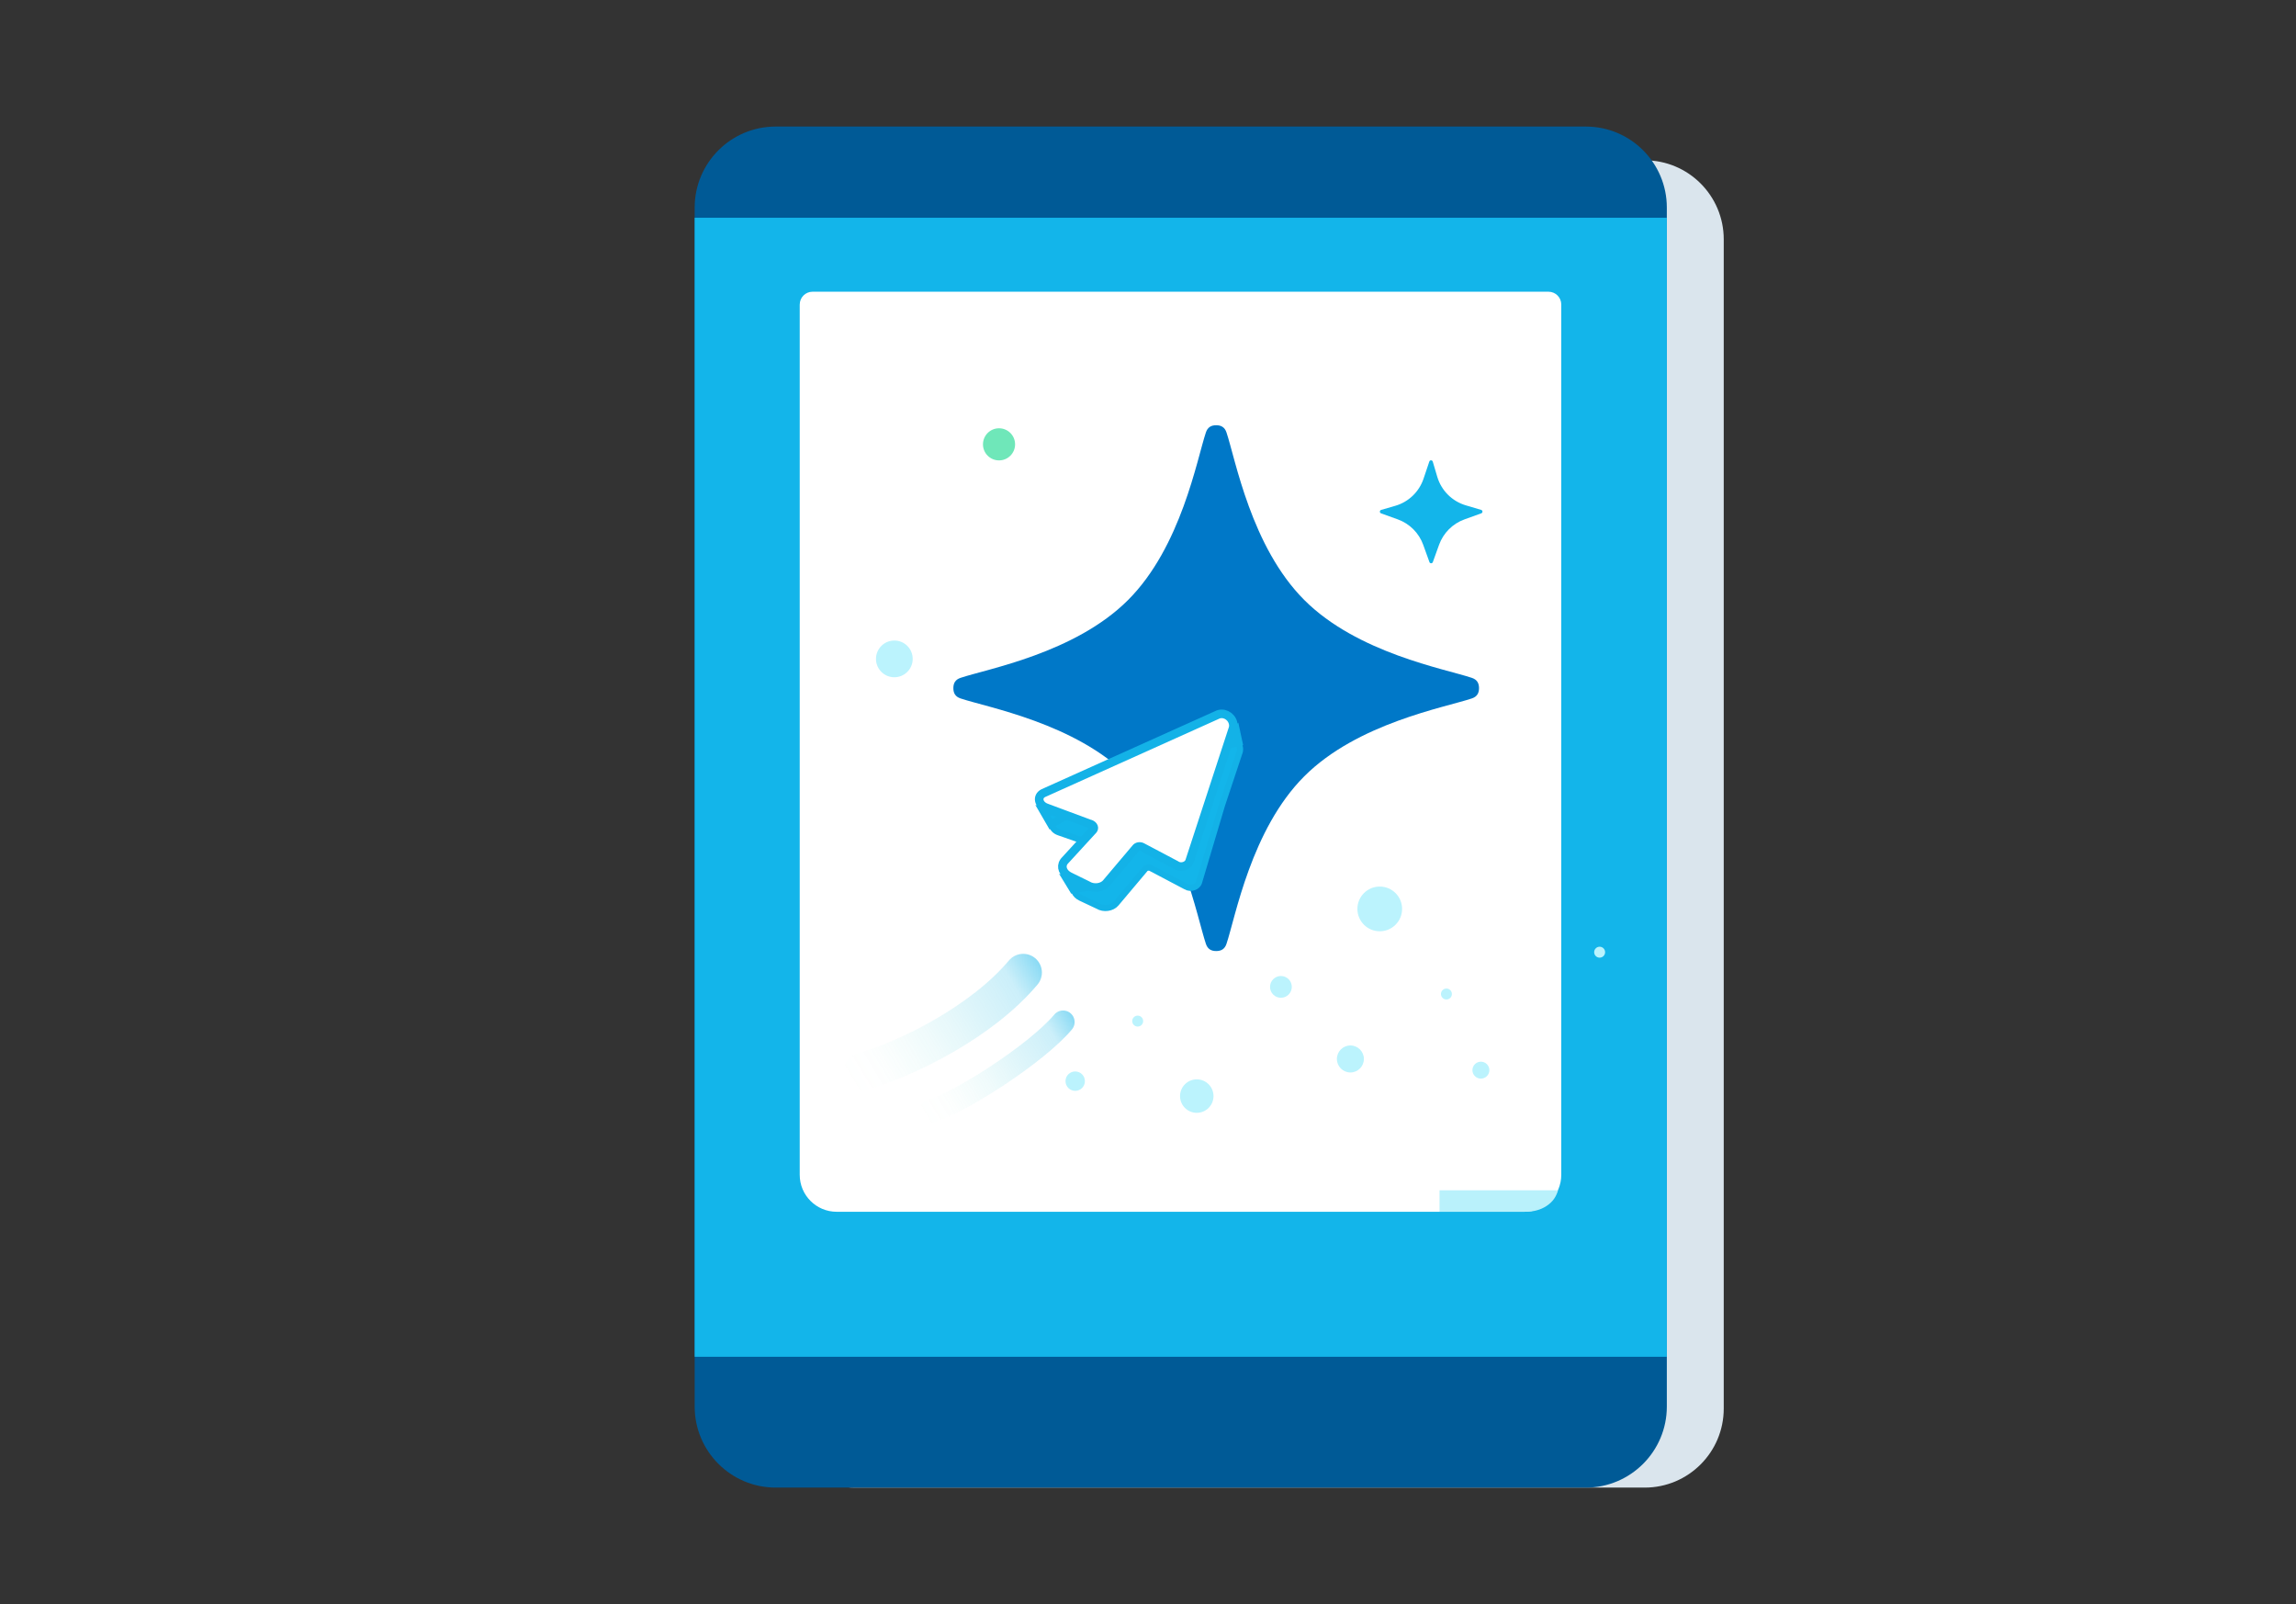
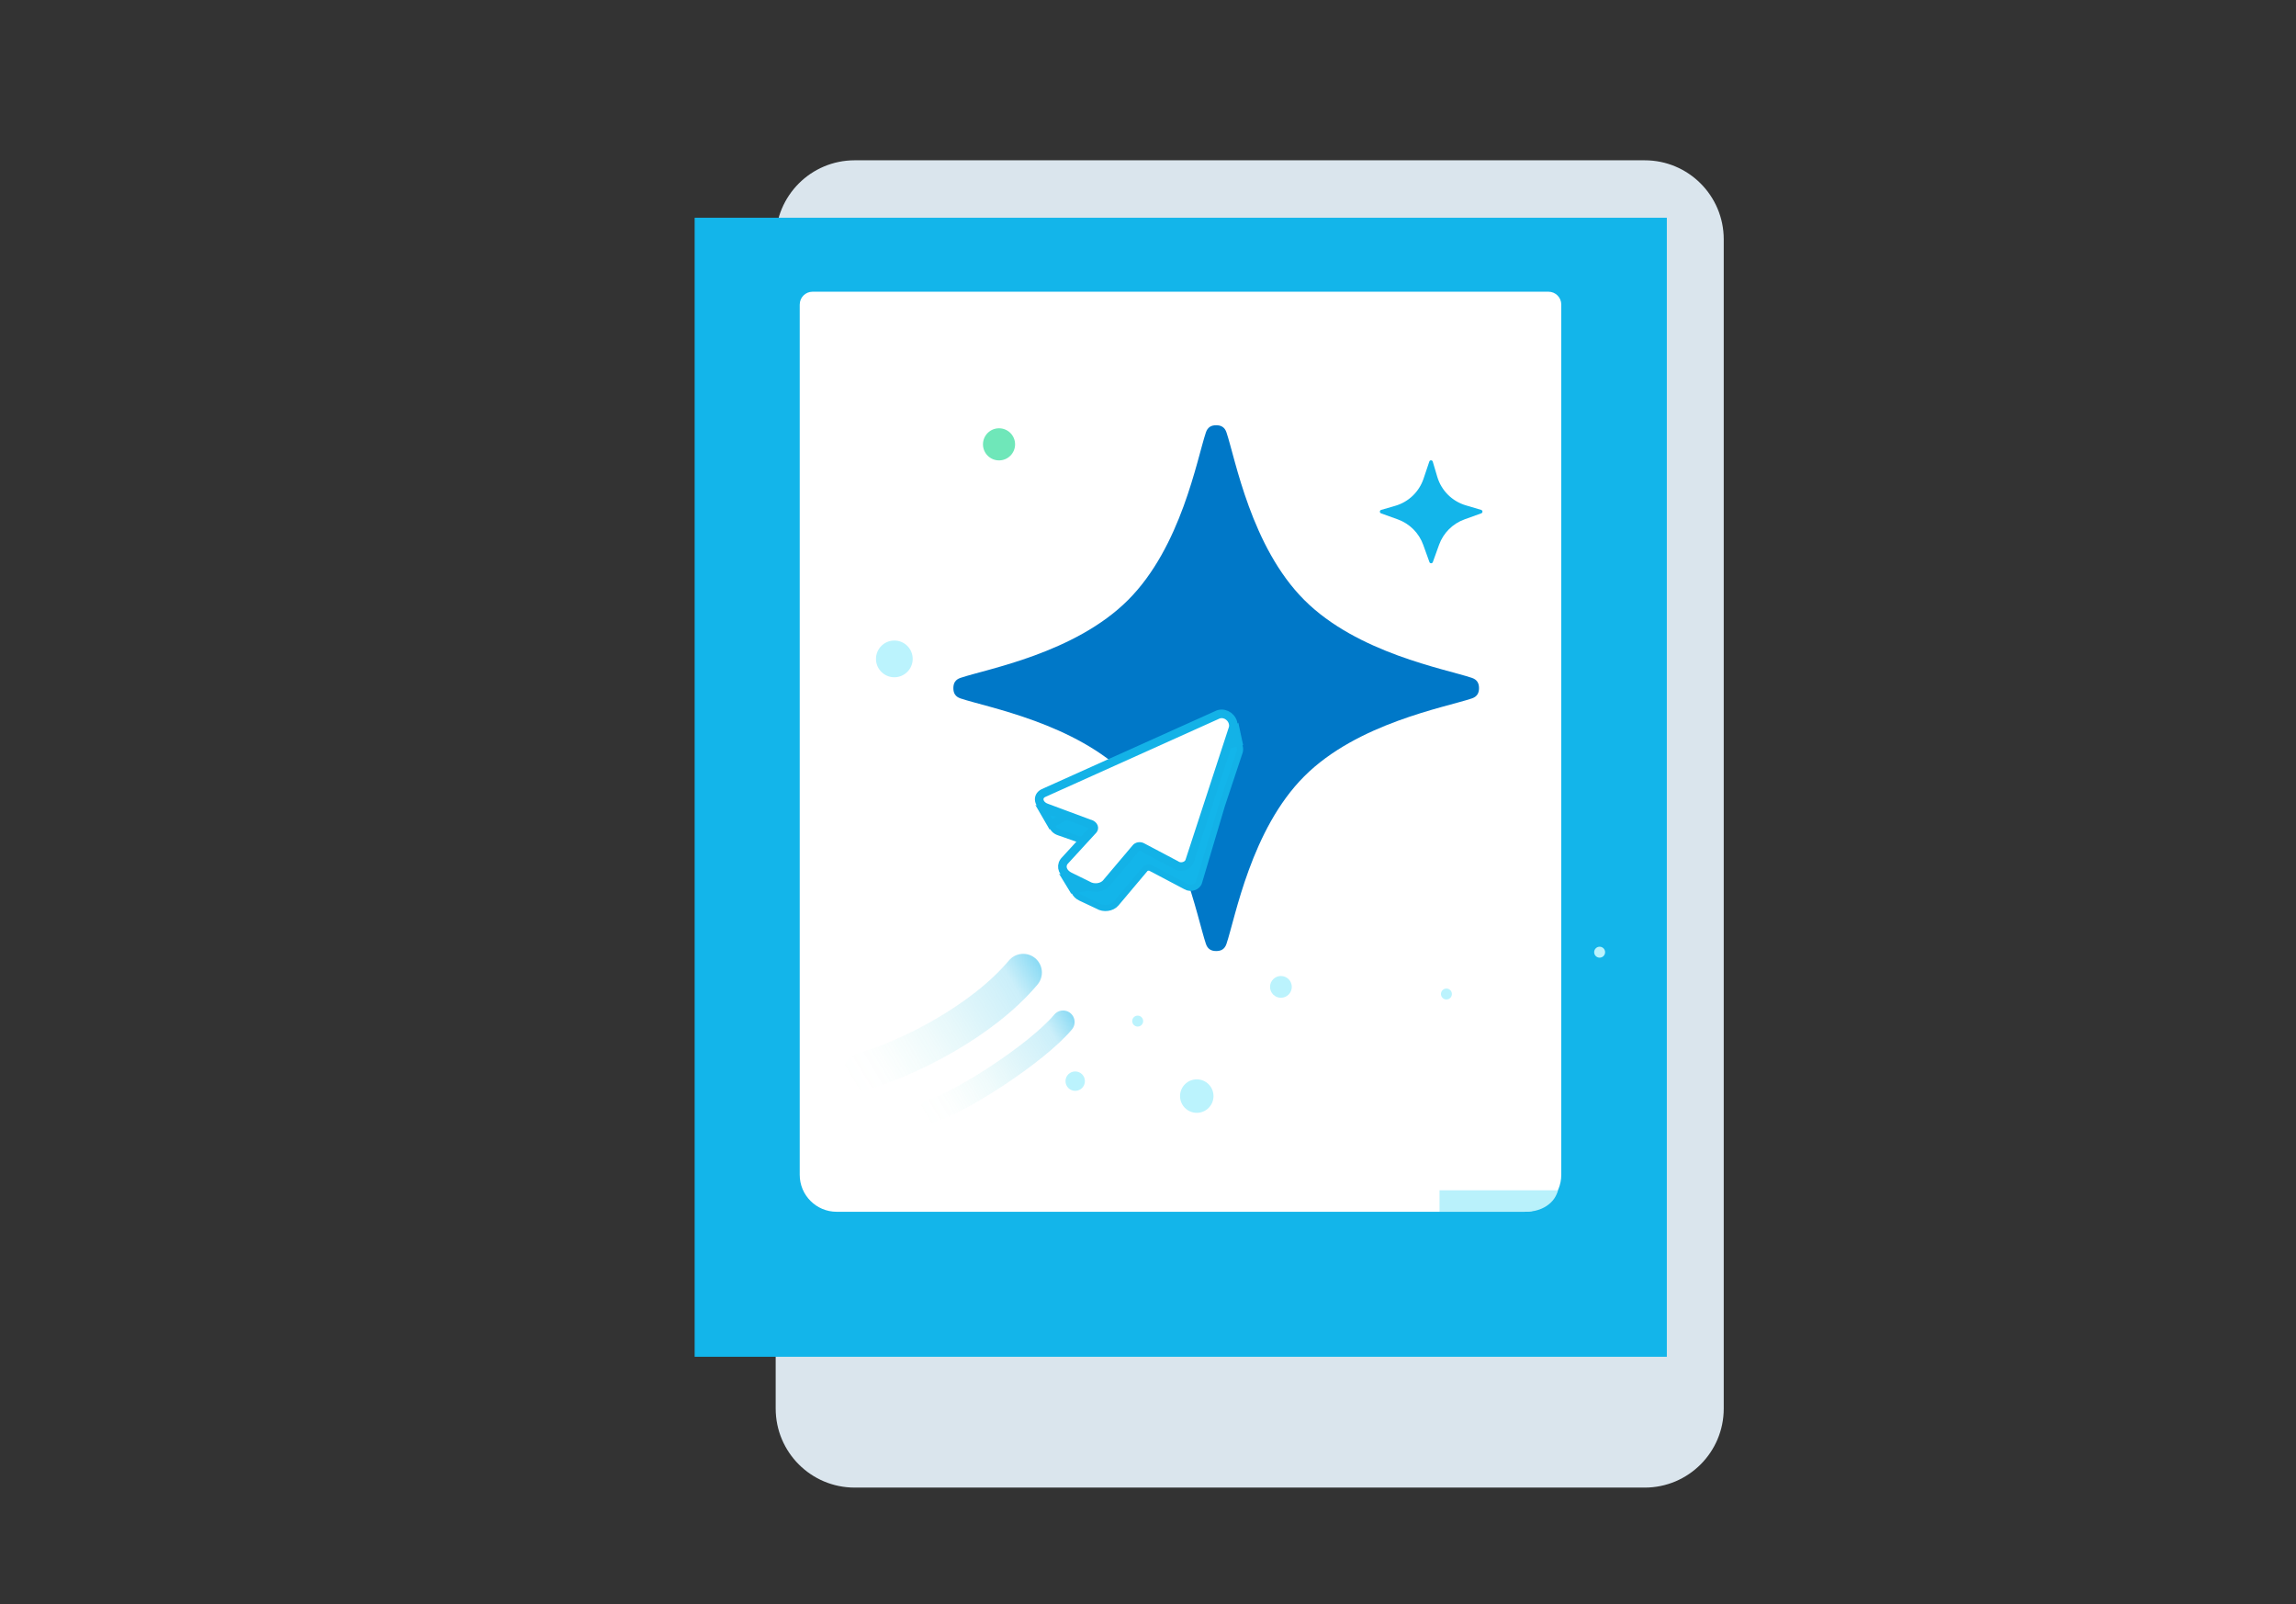
<svg xmlns="http://www.w3.org/2000/svg" width="1134" height="792" viewBox="0 0 1134 792" fill="none">
  <rect x="0" y="0" width="1134" height="792" fill="#333333" stroke="none" />
  <g clip-path="url(#clip0_373_19971)">
    <g style="mix-blend-mode:multiply">
      <path d="M812.339 734.51H422.132C400.577 734.51 383.111 717.024 383.111 695.479V118.181C383.111 96.626 400.577 79.15 422.132 79.15H812.339C833.884 79.15 851.359 96.616 851.359 118.181V695.479C851.359 717.034 833.884 734.51 812.339 734.51Z" fill="#DAE5ED" />
    </g>
-     <path d="M783.24 734.51H383.111C361.014 734.51 343.1 716.585 343.1 694.477V102.511C343.1 80.402 361.014 62.488 383.111 62.488H783.24C805.338 62.488 823.252 80.402 823.252 102.511V694.487C823.252 716.585 805.328 734.52 783.24 734.52" fill="#005A96" />
    <path d="M823.253 107.519H343.09V669.917H823.253V107.519Z" fill="#13B5EA" />
    <path d="M394.984 150.358V580.075C394.984 590.154 403.154 598.323 413.232 598.323H752.869C762.947 598.323 771.116 590.154 771.116 580.075V150.358C771.116 146.863 768.289 144.035 764.794 144.035H401.317C397.822 144.035 394.995 146.863 394.995 150.358H394.984Z" fill="white" />
    <path d="M441.717 334.402C446.724 334.402 450.783 330.342 450.783 325.335C450.783 320.328 446.724 316.269 441.717 316.269C436.71 316.269 432.65 320.328 432.65 325.335C432.65 330.342 436.71 334.402 441.717 334.402Z" fill="#BBF3FD" />
    <path d="M591.089 549.464C595.653 549.464 599.353 545.764 599.353 541.201C599.353 536.637 595.653 532.938 591.089 532.938C586.526 532.938 582.826 536.637 582.826 541.201C582.826 545.764 586.526 549.464 591.089 549.464Z" fill="#BBF3FD" />
-     <path d="M681.462 459.821C687.559 459.821 692.501 454.879 692.501 448.783C692.501 442.686 687.559 437.744 681.462 437.744C675.366 437.744 670.424 442.686 670.424 448.783C670.424 454.879 675.366 459.821 681.462 459.821Z" fill="#BBF3FD" />
    <path d="M632.647 492.655C635.614 492.655 638.02 490.249 638.02 487.281C638.02 484.314 635.614 481.908 632.647 481.908C629.679 481.908 627.273 484.314 627.273 487.281C627.273 490.249 629.679 492.655 632.647 492.655Z" fill="#BBF3FD" />
-     <path d="M666.962 529.537C670.644 529.537 673.629 526.552 673.629 522.87C673.629 519.188 670.644 516.203 666.962 516.203C663.28 516.203 660.295 519.188 660.295 522.87C660.295 526.552 663.28 529.537 666.962 529.537Z" fill="#BBF3FD" />
    <path d="M561.907 506.875C563.4 506.875 564.61 505.665 564.61 504.173C564.61 502.68 563.4 501.471 561.907 501.471C560.415 501.471 559.205 502.68 559.205 504.173C559.205 505.665 560.415 506.875 561.907 506.875Z" fill="#BBF3FD" />
    <path d="M714.392 493.5C715.884 493.5 717.094 492.29 717.094 490.798C717.094 489.305 715.884 488.096 714.392 488.096C712.899 488.096 711.689 489.305 711.689 490.798C711.689 492.29 712.899 493.5 714.392 493.5Z" fill="#BBF3FD" />
    <path d="M531.046 539.73C534.307 539.73 536.951 537.087 536.951 533.825C536.951 530.564 534.307 527.92 531.046 527.92C527.784 527.92 525.141 530.564 525.141 533.825C525.141 537.087 527.784 539.73 531.046 539.73Z" fill="#BBF3FD" stroke="white" stroke-width="2.23" stroke-miterlimit="10" />
-     <path d="M731.418 532.583C733.729 532.583 735.602 530.71 735.602 528.4C735.602 526.089 733.729 524.216 731.418 524.216C729.108 524.216 727.234 526.089 727.234 528.4C727.234 530.71 729.108 532.583 731.418 532.583Z" fill="#BBF3FD" />
    <path d="M790.064 472.853C791.556 472.853 792.766 471.643 792.766 470.151C792.766 468.658 791.556 467.448 790.064 467.448C788.571 467.448 787.361 468.658 787.361 470.151C787.361 471.643 788.571 472.853 790.064 472.853Z" fill="#BBF3FD" />
    <path d="M726.943 334.694C713.713 330.25 670.457 322.519 644.196 296.258C617.935 269.997 610.204 226.73 605.76 213.511C604.894 210.924 603.131 209.964 600.679 209.964C598.227 209.964 596.464 210.924 595.598 213.511C591.153 226.741 583.422 269.997 557.161 296.258C530.901 322.519 487.634 330.25 474.415 334.694C471.827 335.56 470.867 337.324 470.867 339.775C470.867 342.227 471.827 343.99 474.415 344.856C487.644 349.301 530.901 357.032 557.161 383.293C583.422 409.554 591.153 452.821 595.598 466.04C596.464 468.627 598.227 469.587 600.679 469.587C603.131 469.587 604.894 468.627 605.76 466.04C610.204 452.81 617.935 409.554 644.196 383.293C670.457 357.032 713.724 349.301 726.943 344.856C729.53 343.99 730.49 342.227 730.49 339.775C730.49 337.324 729.53 335.56 726.943 334.694Z" fill="#0078C8" />
    <path d="M603.496 397.69L612.291 371.252C612.531 370.386 612.531 369.468 612.27 368.571C611.31 365.274 607.554 363.521 604.487 365.253L521.573 404.065C518.37 405.724 519.153 409.637 522.919 410.962L543.243 418.067C545.027 418.369 546.008 419.778 545.205 420.852L531.329 436.075C531.235 436.189 531.151 436.304 531.068 436.419C529.398 438.881 530.692 441.886 533.77 443.336L542.242 447.322C545.048 449.064 549.253 448.49 551.235 446.132L565.446 429.262C566.051 428.406 567.397 428.124 568.419 428.636L585.707 437.744C588.065 439.205 591.539 438.015 592.228 435.553L603.496 397.701" fill="#13B5EA" />
    <path d="M603.496 397.69L612.291 371.252C612.531 370.386 612.531 369.468 612.27 368.571C611.31 365.274 607.554 363.521 604.487 365.253L521.573 404.065C518.37 405.724 519.153 409.637 522.919 410.962L543.243 418.067C545.027 418.369 546.008 419.778 545.205 420.852L531.329 436.075C531.235 436.189 531.151 436.304 531.068 436.419C529.398 438.881 530.692 441.886 533.77 443.336L542.242 447.322C545.048 449.064 549.253 448.49 551.235 446.132L565.446 429.262C566.051 428.406 567.397 428.124 568.419 428.636L585.707 437.744C588.065 439.205 591.539 438.015 592.228 435.553L603.496 397.701" stroke="#13B2E7" stroke-width="3.03" stroke-linecap="round" stroke-linejoin="round" />
    <path d="M610.453 360.495L611.747 366.526L601.146 369.217L610.453 360.495Z" fill="#13B5EA" />
    <path d="M609.306 364.168L609.515 365.138L607.804 365.577L609.306 364.168ZM611.602 356.812L594.48 372.869L613.991 367.914L611.612 356.812H611.602Z" fill="#13B2E7" />
    <path d="M515.053 400.038L527.573 402.24L519.101 407.018L515.053 400.038Z" fill="#13B5EA" />
    <path d="M518.735 402.605L522.032 403.189L519.799 404.451L518.735 402.615M511.369 397.461L518.391 409.584L533.112 401.29L511.369 397.471V397.461Z" fill="#13B2E7" />
    <path d="M527.27 434.656L537.828 437.849L530.014 439.163L527.27 434.656Z" fill="#13B5EA" />
    <path d="M523.064 431.411L529.064 441.25L546.122 438.381L523.064 431.411Z" fill="#13B2E7" />
    <path d="M580.877 427.164C583.329 428.729 586.897 427.582 587.596 425.026L608.995 359.567C609.245 358.68 609.224 357.71 608.953 356.771C607.941 353.317 604.06 351.387 600.909 353.109L515.314 391.608C511.996 393.267 512.841 397.377 516.764 398.828L537.912 406.694C539.759 407.049 540.792 408.541 539.968 409.636L525.705 425.182C525.611 425.297 525.528 425.422 525.444 425.537C523.733 428.062 525.1 431.223 528.303 432.788L537.109 437.107C540.03 438.975 544.371 438.464 546.405 436.054L560.98 418.818C561.606 417.941 562.994 417.681 564.048 418.233L580.877 427.123V427.164Z" fill="white" stroke="#13B2E7" stroke-width="4.24" stroke-linecap="round" stroke-linejoin="round" />
    <path d="M705.94 227.898L703.081 236.381C700.9 242.849 695.694 247.847 689.132 249.746L682.162 251.77C681.328 252.01 681.296 253.178 682.11 253.47L690.384 256.454C696.216 258.562 700.817 263.153 702.925 268.995L706.002 277.53C706.284 278.312 707.4 278.312 707.682 277.53L710.76 268.995C712.867 263.163 717.458 258.562 723.301 256.454L731.606 253.46C732.42 253.168 732.378 252.01 731.554 251.759L723.948 249.506C717.176 247.503 711.887 242.202 709.873 235.431L707.64 227.919C707.39 227.084 706.221 227.064 705.94 227.888V227.898Z" fill="#13B5EA" />
    <path d="M493.423 227.324C497.803 227.324 501.353 223.774 501.353 219.395C501.353 215.016 497.803 211.466 493.423 211.466C489.044 211.466 485.494 215.016 485.494 219.395C485.494 223.774 489.044 227.324 493.423 227.324Z" fill="#6FE7B9" />
    <path d="M526.342 275.432C528.969 275.432 531.099 273.302 531.099 270.675C531.099 268.047 528.969 265.917 526.342 265.917C523.714 265.917 521.584 268.047 521.584 270.675C521.584 273.302 523.714 275.432 526.342 275.432Z" fill="white" />
    <path d="M425.992 529.088C448.643 522.577 485.212 504.225 505.359 480.197" stroke="url(#paint0_linear_373_19971)" stroke-width="18.47" stroke-miterlimit="10" stroke-linecap="round" />
    <path d="M459.953 548.525C474.414 544.373 512.193 519.99 525.057 504.643" stroke="url(#paint1_linear_373_19971)" stroke-width="11.4" stroke-miterlimit="10" stroke-linecap="round" />
    <path d="M753.924 598.271H710.98V587.702H769.522C768.687 590.634 767.101 593.336 763.804 595.485C760.883 597.395 757.409 598.271 753.924 598.271Z" fill="#B9F1FB" />
  </g>
  <defs>
    <linearGradient id="paint0_linear_373_19971" x1="418.767" y1="535.791" x2="515.375" y2="478.201" gradientUnits="userSpaceOnUse">
      <stop offset="0.01" stop-color="#6FE7B9" stop-opacity="0" />
      <stop offset="0.16" stop-color="#5ADBC4" stop-opacity="0.012" />
      <stop offset="0.41" stop-color="#3BCBD4" stop-opacity="0.078" />
      <stop offset="0.65" stop-color="#25BEE0" stop-opacity="0.16" />
      <stop offset="0.85" stop-color="#17B7E7" stop-opacity="0.221" />
      <stop offset="1" stop-color="#13B5EA" stop-opacity="0.5" />
    </linearGradient>
    <linearGradient id="paint1_linear_373_19971" x1="454.255" y1="550.578" x2="531.802" y2="504.351" gradientUnits="userSpaceOnUse">
      <stop offset="0.01" stop-color="#6FE7B9" stop-opacity="0" />
      <stop offset="0.16" stop-color="#5ADBC4" stop-opacity="0.012" />
      <stop offset="0.41" stop-color="#3BCBD4" stop-opacity="0.078" />
      <stop offset="0.65" stop-color="#25BEE0" stop-opacity="0.16" />
      <stop offset="0.85" stop-color="#17B7E7" stop-opacity="0.221" />
      <stop offset="1" stop-color="#13B5EA" stop-opacity="0.5" />
    </linearGradient>
    <clipPath id="clip0_373_19971">
      <rect width="1134" height="792" fill="white" />
    </clipPath>
  </defs>
</svg>